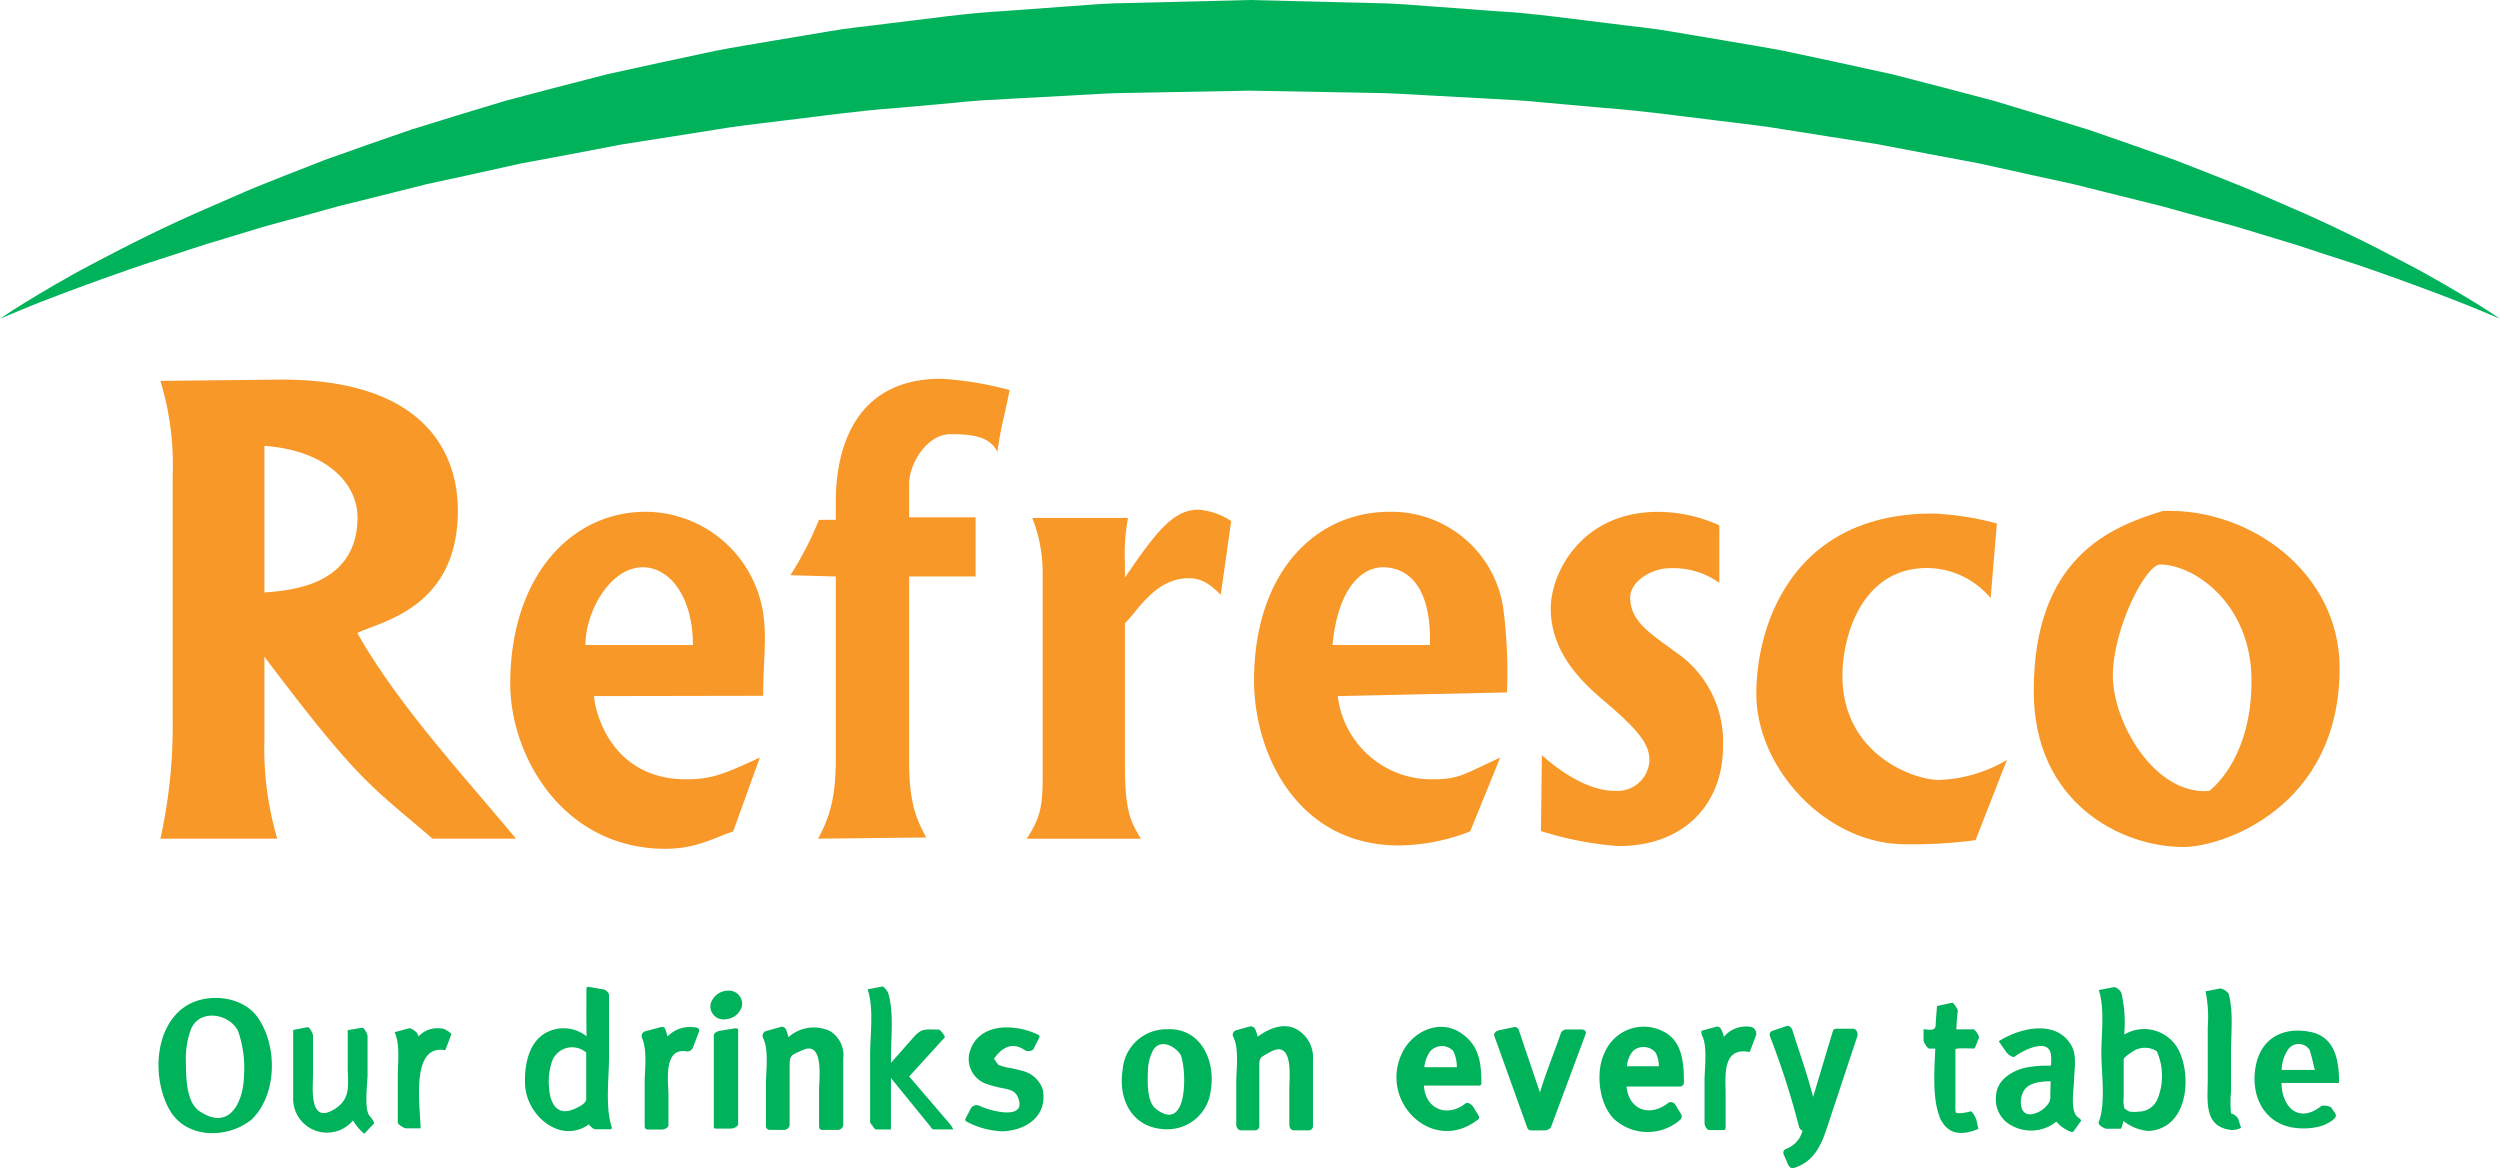
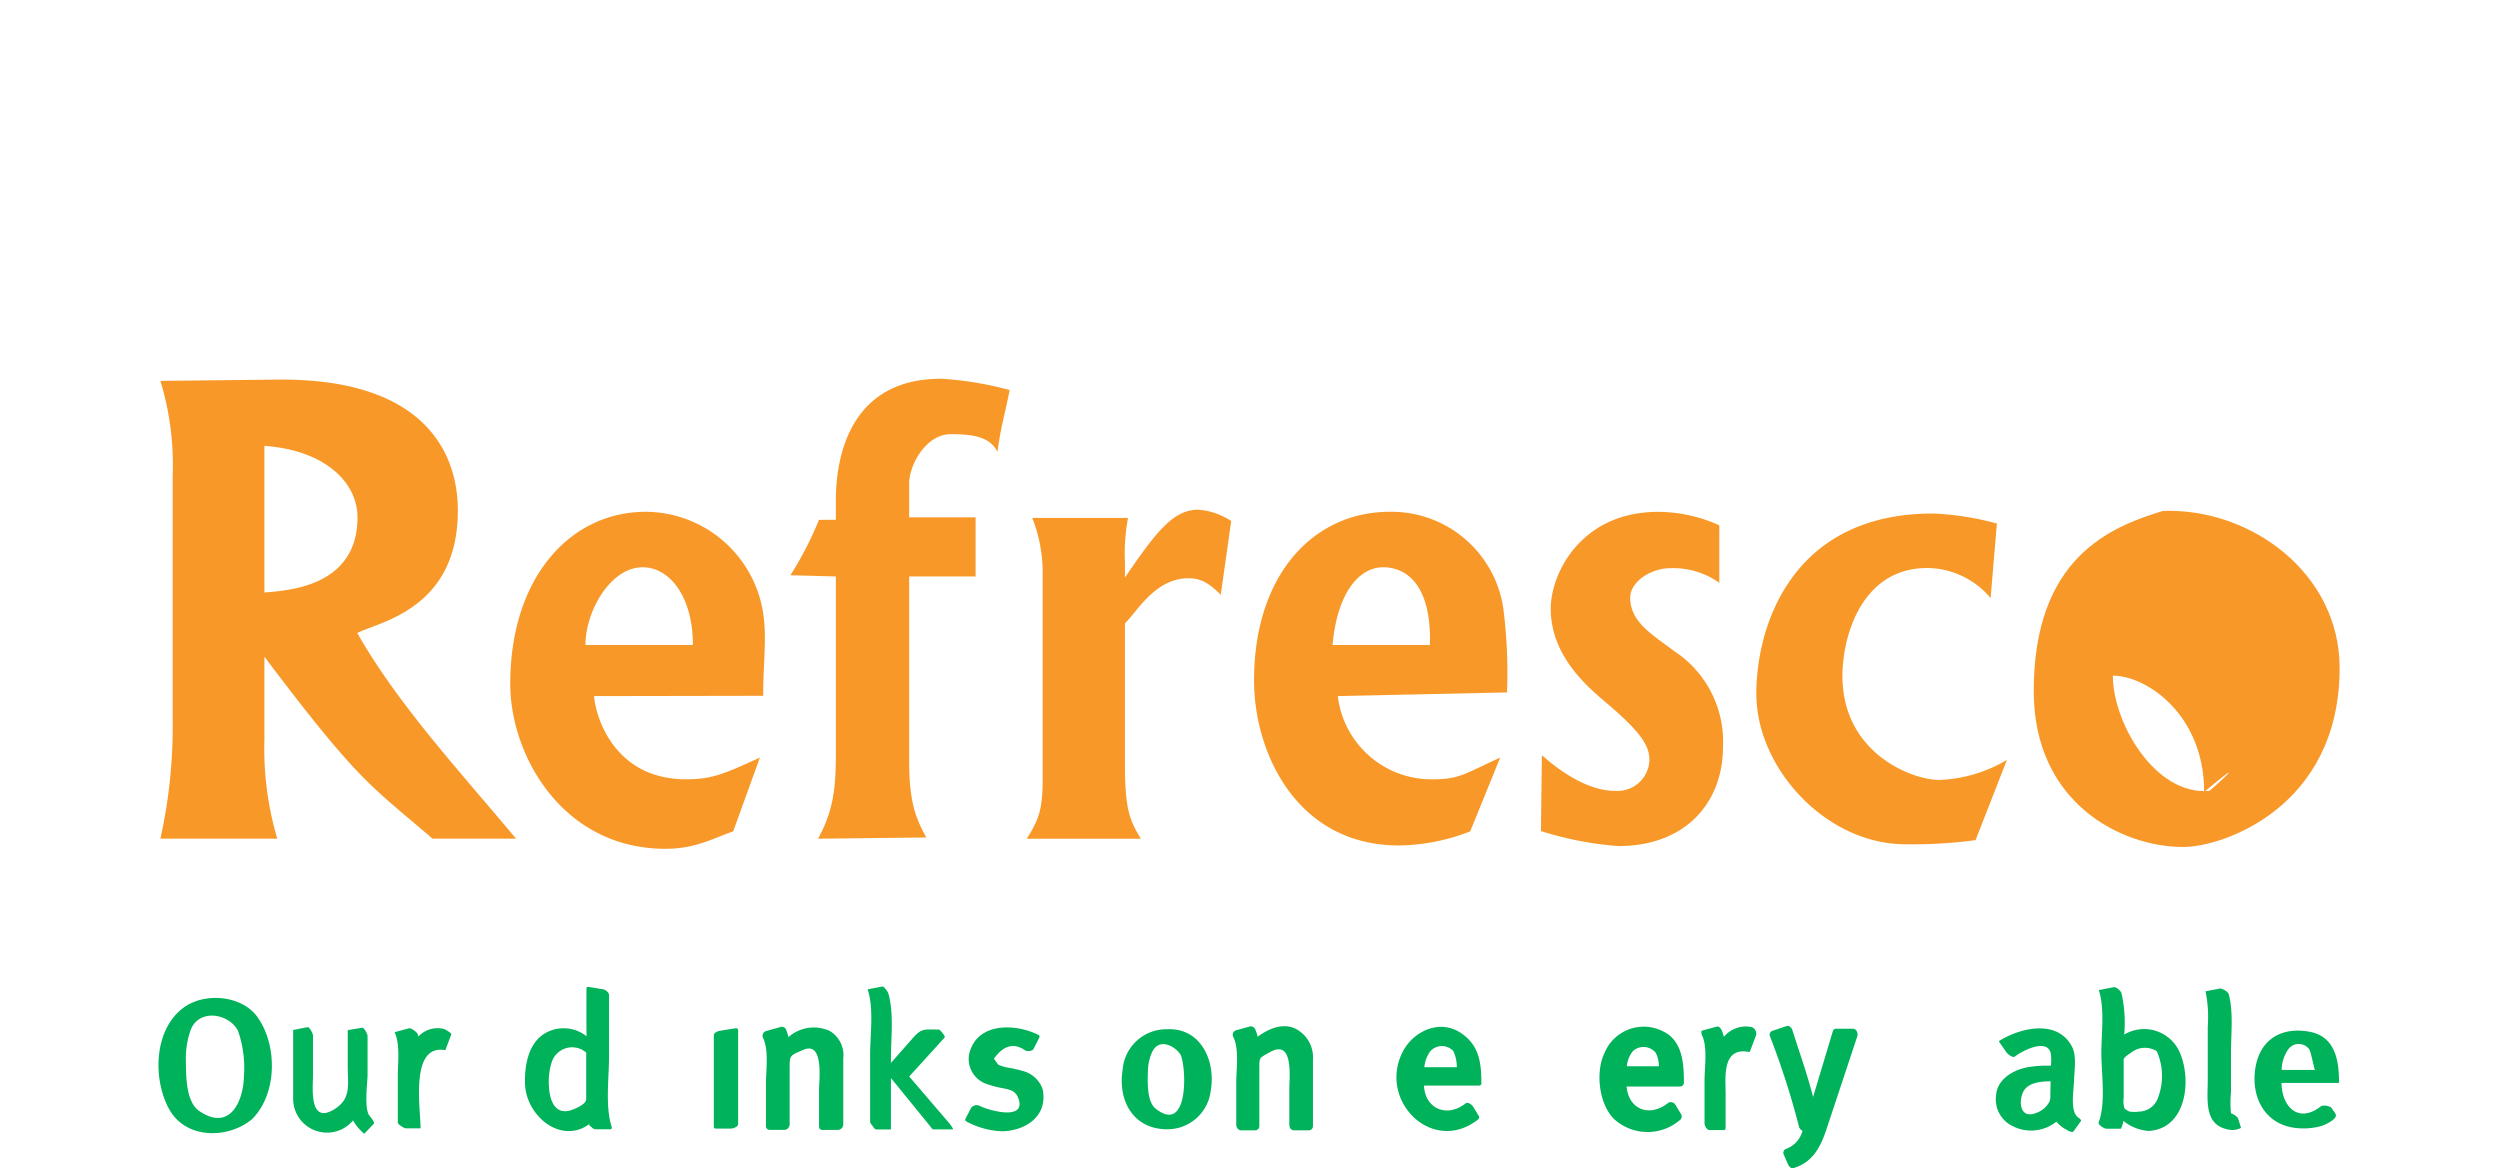
<svg xmlns="http://www.w3.org/2000/svg" id="Logo_refresco_FC" data-name="Logo refresco FC" width="268.877" height="125.639" viewBox="0 0 268.877 125.639">
-   <path id="Path_1029" data-name="Path 1029" d="M454.094,415.2s-1-.441-2.883-1.211-4.676-1.83-8.235-3.122c-1.788-.626-3.749-1.355-5.93-2.032s-4.491-1.513-7.021-2.243l-3.89-1.181c-1.336-.4-2.732-.75-4.151-1.142l-4.361-1.207-4.6-1.143-4.787-1.2-5.007-1.092-5.168-1.144-5.364-1.006-5.5-1.05-5.671-.891-5.788-.917c-1.95-.291-3.934-.5-5.926-.754-3.987-.484-8.027-1.051-12.151-1.353l-6.205-.555c-2.075-.225-4.171-.336-6.276-.441l-6.333-.345c-2.117-.105-4.239-.271-6.371-.273l-12.819-.236-12.893.241c-2.183,0-4.264.178-6.37.279l-6.285.342c-2.088.106-4.168.21-6.248.445l-6.206.554c-4.124.3-8.162.872-12.15,1.355-1.991.256-3.975.462-5.926.754l-5.787.919-5.671.89-5.5,1.051-5.364,1-5.167,1.145-5.007,1.09-4.786,1.2-4.6,1.142-4.361,1.207c-1.419.391-2.816.742-4.153,1.141l-3.89,1.18c-2.53.728-4.846,1.553-7.021,2.242s-4.142,1.4-5.93,2.029c-3.56,1.291-6.354,2.343-8.237,3.117s-2.883,1.21-2.883,1.21.889-.63,2.627-1.708c1.748-1.057,4.313-2.632,7.7-4.394,3.383-1.779,7.531-3.9,12.433-5.995l3.787-1.649c1.3-.56,2.665-1.076,4.055-1.64l4.291-1.682,4.548-1.615,4.76-1.651,4.995-1.545,5.182-1.569,5.4-1.423,5.558-1.435,5.744-1.257,5.88-1.256c1.987-.393,4.007-.7,6.037-1.057l6.148-1.035c2.064-.369,4.166-.545,6.27-.829,4.22-.491,8.452-1.139,12.824-1.373L300,381.6c2.187-.16,4.406-.352,6.549-.365l13.1-.323,13.18.329c2.192.01,4.372.212,6.547.37l6.5.484c4.326.23,8.581.889,12.8,1.376,2.1.284,4.205.46,6.268.829l6.148,1.038c2.03.358,4.05.665,6.037,1.056l5.88,1.257,5.743,1.257,5.558,1.436,5.4,1.422,5.182,1.57,4.995,1.543,4.758,1.652,4.549,1.613,4.291,1.683c1.388.563,2.75,1.08,4.055,1.638l3.787,1.649c2.453,1.043,4.715,2.1,6.785,3.121,2.085.983,3.952,1.992,5.65,2.869,3.393,1.76,5.957,3.334,7.706,4.389C453.207,414.573,454.094,415.2,454.094,415.2Z" transform="translate(-185.217 -380.911)" fill="#00b25a" />
  <g id="Group_99" data-name="Group 99" transform="translate(17.251 40.733)">
    <path id="Path_1030" data-name="Path 1030" d="M210.843,422.259c6.618.48,10.012,4,10.012,7.689,0,7.572-7.709,7.87-10.012,8.083Zm-9.866,29.478a55.609,55.609,0,0,1-1.32,12.771H212.23a34.056,34.056,0,0,1-1.387-10.663v-8.906c10.218,13.561,11.432,13.844,18.088,19.569h8.976c-5.866-7.045-12.66-14.352-17.077-22.121,2.24-1.183,10.818-2.506,10.818-13.164,0-6.65-4.055-14.263-19.45-14.089l-12.54.135a31.072,31.072,0,0,1,1.32,10.2Z" transform="translate(-199.657 -415.039)" fill="#f89828" />
    <path id="Path_1031" data-name="Path 1031" d="M239.239,441.374c0-3.605,2.674-8.358,6.158-8.358,2.895,0,5.4,3.157,5.4,8.358ZM258,453.483c-3.889,1.78-5.171,2.337-7.939,2.337-7.646,0-9.7-6.578-9.9-8.948l18.195-.032c0-3.75.431-6.29-.031-9.054a12.847,12.847,0,0,0-12.6-10.736c-8.109,0-14.573,7.046-14.573,18.5,0,7.766,5.683,17.746,16.693,17.746,3.23,0,5.173-1.15,7.283-1.875Z" transform="translate(-193.525 -412.739)" fill="#f89828" />
    <path id="Path_1032" data-name="Path 1032" d="M276.293,436.319h-7.15v19.846c0,4.739.858,6.386,1.843,8.227l-11.638.131c1.582-2.894,1.911-5.267,1.911-8.888V436.319l-4.886-.13a36.652,36.652,0,0,0,3.07-5.957l1.816-.006v-2.042c0-4.965,1.637-13.13,11.339-13.13a36.478,36.478,0,0,1,7.356,1.218c-.658,3.292-.858,3.486-1.319,6.645-.791-1.644-2.7-1.9-5.01-1.9-2.662,0-4.481,3.286-4.481,5.327v3.616h7.15Z" transform="translate(-188.616 -415.054)" fill="#f89828" />
    <path id="Path_1033" data-name="Path 1033" d="M288.539,427.749a20.822,20.822,0,0,0-.33,4.74v1.67c3.417-5.012,5.239-7.3,7.9-7.3a7.533,7.533,0,0,1,3.531,1.219l-1.122,7.931c-1.247-1.222-2.1-1.775-3.454-1.775-3.628,0-5.537,3.6-6.855,4.848v15.066c0,5.006.527,6.126,1.714,8.1H277.651c1.383-2.17,1.712-3.288,1.712-6.582V433.741a15.946,15.946,0,0,0-1.121-5.991Z" transform="translate(-184.474 -412.776)" fill="#f89828" />
    <path id="Path_1034" data-name="Path 1034" d="M306.558,441.374c.528-5.862,3-8.358,5.43-8.358,2.67,0,5.233,2.1,5.037,8.358Zm18.03,12.109c-3.889,1.78-4.442,2.337-7.211,2.337a10.147,10.147,0,0,1-10.257-8.948l18.2-.394a54.33,54.33,0,0,0-.4-9.056,12.157,12.157,0,0,0-12.236-10.372c-8.107,0-14.57,6.684-14.57,18.14,0,7.769,4.589,17.747,15.6,17.747a21.8,21.8,0,0,0,7.646-1.514Z" transform="translate(-180.491 -412.739)" fill="#f89828" />
    <path id="Path_1035" data-name="Path 1035" d="M343.124,434.689a8.53,8.53,0,0,0-5.3-1.571c-2.044,0-4.282,1.454-4.282,3.153,0,2.633,2.308,3.936,4.774,5.79a11.64,11.64,0,0,1,5.205,10.274c0,5.858-3.89,10.668-11.273,10.668a36.835,36.835,0,0,1-8.306-1.613l.1-8.161c3.243,2.866,5.965,3.866,7.946,3.838a3.436,3.436,0,0,0,3.617-3.216c.043-1.54-.815-2.934-4.014-5.725-2.009-1.753-6.595-5.138-6.595-10.669,0-3.818,3.3-10.4,11.539-10.4a16.021,16.021,0,0,1,6.591,1.449Z" transform="translate(-175.463 -412.739)" fill="#f89828" />
    <path id="Path_1036" data-name="Path 1036" d="M368.529,436.3a8.987,8.987,0,0,0-6.822-3.233c-7,0-9.114,7.258-9.114,11.6,0,8.359,7.545,11.194,10.4,11.194a15.318,15.318,0,0,0,7.291-2.158l-3.374,8.63a50.751,50.751,0,0,1-7.562.444c-8.461,0-16.016-8.121-16.016-16.194,0-7.314,3.843-19.378,18.984-19.378a30.9,30.9,0,0,1,6.888,1.076Z" transform="translate(-171.688 -412.709)" fill="#f89828" />
-     <path id="Path_1037" data-name="Path 1037" d="M387.186,457.089c-5.868.489-10.371-7.368-10.371-12.4s3.516-11.952,5.093-11.952c3.6,0,9.82,4.168,9.82,12.505C391.728,452.962,388.115,456.346,387.186,457.089Zm-4.979-30.115c-5.671,1.711-13.9,5.034-13.9,19.387,0,11.984,9.365,16.757,16.087,16.757,4.218,0,16.811-4.247,16.811-19.26C401.2,433.655,391.632,426.642,382.206,426.974Z" transform="translate(-166.827 -412.756)" fill="#f89828" />
+     <path id="Path_1037" data-name="Path 1037" d="M387.186,457.089c-5.868.489-10.371-7.368-10.371-12.4c3.6,0,9.82,4.168,9.82,12.505C391.728,452.962,388.115,456.346,387.186,457.089Zm-4.979-30.115c-5.671,1.711-13.9,5.034-13.9,19.387,0,11.984,9.365,16.757,16.087,16.757,4.218,0,16.811-4.247,16.811-19.26C401.2,433.655,391.632,426.642,382.206,426.974Z" transform="translate(-166.827 -412.756)" fill="#f89828" />
  </g>
  <g id="Group_100" data-name="Group 100" transform="translate(17.046 106.095)">
    <path id="Path_1038" data-name="Path 1038" d="M210.125,472.927c-1.667-2.323-5.6-2.673-7.878-1.051-3.27,2.325-3.41,7.734-1.6,10.986,1.794,3.225,6.309,3.19,8.885,1.067a.129.129,0,0,0,.033-.036C212.268,481.192,212.3,475.962,210.125,472.927Zm-2.1,1.451a12.051,12.051,0,0,1,.646,4.97c-.036,2.381-1.375,6.007-4.786,3.7-1.479-1-1.428-3.84-1.455-5.378a9.179,9.179,0,0,1,.5-3.3C203.767,472.027,206.984,472.48,208.024,474.378Z" transform="translate(-199.486 -469.643)" fill="#00b25a" />
    <path id="Path_1039" data-name="Path 1039" d="M219.611,478.622V474.46c0-.183-.364-.925-.588-.888l-1.532.258-.013.032v3.881c0,1.974.422,3.519-1.545,4.662-2.645,1.538-2.191-2.456-2.191-3.692V474.4c0-.179-.367-.931-.587-.888l-1.533.3-.013.032v7.245a3.641,3.641,0,0,0,6.437,2.456,5.484,5.484,0,0,0,1.148,1.381c.014.013.022.012.024,0,.03.024.053.037.06.03l1-1.052c.135-.144-.335-.727-.426-.824C219.2,482.4,219.611,479.438,219.611,478.622Z" transform="translate(-197.125 -469.135)" fill="#00b25a" />
    <path id="Path_1040" data-name="Path 1040" d="M226.026,473.684a2.827,2.827,0,0,0-2.72.812c-.033-.1-.066-.2-.11-.3-.078-.179-.694-.633-.894-.58l-1.551.418,0,.027c.6,1.32.333,3.334.333,4.764v4.943c0,.19.694.613.87.613h1.552l.027-.006c0-2.126-1.172-9.088,2.639-8.4a.164.164,0,0,1-.065-.035c.054.024.088.035.091.029q.319-.843.637-1.688C226.9,474.131,226.147,473.718,226.026,473.684Z" transform="translate(-195.346 -469.12)" fill="#00b25a" />
    <path id="Path_1041" data-name="Path 1041" d="M241.52,477.394v-6.645c0-.252-.375-.565-.6-.6l-1.552-.258c-.166-.027-.278,0-.278.187,0,1.7-.017,3.411.012,5.116a3.951,3.951,0,0,0-4.025-.542c-2.185.911-2.656,3.571-2.594,5.637.1,3.463,3.862,6.566,6.887,4.366l.006.02a.762.762,0,0,0,.281.308.687.687,0,0,0,.393.214h1.591c.19,0,.2-.156.152-.3C241.1,482.717,241.52,479.664,241.52,477.394Zm-6.458,3.243a6.923,6.923,0,0,1,.327-2.758,2.306,2.306,0,0,1,3.677-.932v5.018c0,.532-1.156,1.014-1.569,1.156C235.694,483.739,235.132,482.039,235.062,480.636Z" transform="translate(-193.064 -469.836)" fill="#00b25a" />
-     <path id="Path_1042" data-name="Path 1042" d="M248.96,473.586a3.385,3.385,0,0,0-3.208.946,4.057,4.057,0,0,0-.265-.873c-.087-.2-.378-.165-.539-.12l-1.552.416a.536.536,0,0,0-.389.681c.616,1.36.3,3.493.3,4.952v4.572a.329.329,0,0,0,.32.367h1.551c.265,0,.688-.184.688-.508v-3.284c0-1.259-.6-5.079,1.977-4.611a.564.564,0,0,0,.472-.165.518.518,0,0,0,.185-.23l.637-1.688A.327.327,0,0,0,248.96,473.586Z" transform="translate(-191.02 -469.142)" fill="#00b25a" />
-     <path id="Path_1043" data-name="Path 1043" d="M251.142,470.218a1.973,1.973,0,0,0-1.954,1.463,1.409,1.409,0,0,0,1.425,1.634.681.681,0,0,0,.21-.025,1.923,1.923,0,0,0,1.744-1.418A1.417,1.417,0,0,0,251.142,470.218Z" transform="translate(-189.814 -469.77)" fill="#00b25a" />
    <path id="Path_1044" data-name="Path 1044" d="M251.74,473.622l-1.61.259c-.213.033-.652.213-.652.485v9.853a.182.182,0,0,0,.024.088c.011.041.048.072.124.085a.461.461,0,0,0,.137.007h1.565c.241,0,.768-.184.768-.5V473.794C252.1,473.612,251.872,473.6,251.74,473.622Z" transform="translate(-189.754 -469.115)" fill="#00b25a" />
    <path id="Path_1045" data-name="Path 1045" d="M261.1,473.927a4.117,4.117,0,0,0-4.455.667,4.044,4.044,0,0,0-.256-.822.47.47,0,0,0-.622-.26l-1.511.419a.534.534,0,0,0-.336.74c.639,1.292.314,3.507.314,4.909v4.573a.4.4,0,0,0,.372.413h1.512a.61.61,0,0,0,.662-.542v-6.288c0-1.234.116-1.183,1.441-1.77,2.271-1,1.723,3.194,1.723,4.285v3.9a.509.509,0,0,0,.013.117c0,.165.106.3.358.3h1.571a.611.611,0,0,0,.663-.542V476.88A3.038,3.038,0,0,0,261.1,473.927Z" transform="translate(-188.9 -469.14)" fill="#00b25a" />
    <path id="Path_1046" data-name="Path 1046" d="M267.795,479.526l3.819-4.2c.1-.116-.491-.851-.64-.851-1.577,0-1.823-.179-2.818.951l-2.324,2.637v-.472c0-2.194.332-4.84-.274-6.981-.047-.167-.454-.8-.663-.762l-1.552.3a.088.088,0,0,0,.008.087c.652,2.059.242,4.817.242,6.931V484.4a.668.668,0,0,0,.222.375c.129.22.3.445.425.445h1.551c.03.01.043,0,.039-.031v-5.5l4.2,5.161.012.012c.117.186.257.354.367.354h2.069c.136,0-.281-.549-.32-.6Z" transform="translate(-187.056 -469.842)" fill="#00b25a" />
    <path id="Path_1047" data-name="Path 1047" d="M278.216,478.2a11.728,11.728,0,0,0-1.481-.335,4.475,4.475,0,0,1-1.084-.328c-.15-.212-.3-.425-.452-.637q1.552-2.172,3.376-.885c.263.119.761.093.911-.209l.577-1.152a.216.216,0,0,0-.072-.313c-2.563-1.269-6.66-1.353-7.458,2.066a2.84,2.84,0,0,0,1.7,3.144,12.006,12.006,0,0,0,2.08.554c.716.15,1.23.289,1.511,1.058.916,2.5-3.338,1.255-4.161.806a.746.746,0,0,0-.913.209l-.6,1.152a.216.216,0,0,0,.072.313,8.8,8.8,0,0,0,3.855,1.062h0a.942.942,0,0,0,.131,0c2.547-.126,4.791-1.706,4.236-4.506A3.053,3.053,0,0,0,278.216,478.2Z" transform="translate(-185.346 -469.13)" fill="#00b25a" />
    <path id="Path_1048" data-name="Path 1048" d="M291.12,473.7a4.715,4.715,0,0,0-4.816,4.321c-.523,3.222,1.007,6.19,4.353,6.419a.64.64,0,0,0,.127.013h.029c.035,0,.072,0,.115,0a4.691,4.691,0,0,0,4.849-4.166C296.331,477.128,294.716,473.542,291.12,473.7Zm-1.258,8.547c-1-.783-.87-3.006-.843-4.091a5.09,5.09,0,0,1,.449-1.988c.723-1.6,2.475-.684,3.076.293C293.186,477.992,293.392,485.014,289.862,482.251Z" transform="translate(-182.605 -469.098)" fill="#00b25a" />
    <path id="Path_1049" data-name="Path 1049" d="M303.375,473.957c-1.444-1.062-3.2-.359-4.5.6a4.691,4.691,0,0,0-.264-.805.53.53,0,0,0-.546-.307l-1.512.418a.5.5,0,0,0-.288.737c.633,1.278.309,3.48.309,4.869v4.572c0,.249.21.581.49.581h1.511a.447.447,0,0,0,.481-.466v-6.289c0-1.142.018-1.007,1.106-1.634,2.606-1.5,2.119,2.652,2.119,3.907v3.9a.567.567,0,0,0,.024.153.482.482,0,0,0,.467.428h1.571a.448.448,0,0,0,.481-.466v-7.144A3.449,3.449,0,0,0,303.375,473.957Z" transform="translate(-180.659 -469.151)" fill="#00b25a" />
    <path id="Path_1050" data-name="Path 1050" d="M317.861,474.139c-2.3-1.535-5.153-.172-6.273,2.063-2.649,5.279,3.263,11.1,8.149,7.222a.263.263,0,0,0,.053-.35q-.3-.5-.6-.993c-.134-.224-.575-.569-.848-.351-1.922,1.532-4.325.618-4.449-1.93h5.885c.113,0,.289-.058.289-.2C320.069,477.342,319.843,475.462,317.861,474.139Zm-.808,1.955a3.982,3.982,0,0,1,.374,1.731h-3.492a3.425,3.425,0,0,1,.618-1.692A1.668,1.668,0,0,1,317.053,476.094Z" transform="translate(-177.791 -469.139)" fill="#00b25a" />
-     <path id="Path_1051" data-name="Path 1051" d="M329.2,473.763h-1.651a.652.652,0,0,0-.643.4c-.725,2.1-1.6,4.221-2.251,6.374-.036-.111-.075-.221-.112-.332q-.369-1.09-.74-2.182l-1.448-4.279a.452.452,0,0,0-.513-.231l-1.591.338c-.265.056-.619.29-.5.612q1.781,4.955,3.561,9.911a.405.405,0,0,0,.376.239h1.532a.607.607,0,0,0,.319-.1.56.56,0,0,0,.324-.3q1.86-5,3.719-9.991C329.667,473.978,329.429,473.763,329.2,473.763Z" transform="translate(-176.08 -469.136)" fill="#00b25a" />
    <path id="Path_1052" data-name="Path 1052" d="M336.075,473.983a4.561,4.561,0,0,0-6.3,2.264c-1.021,2.036-.642,5.558,1.03,7.176a5.345,5.345,0,0,0,7.057.088.49.49,0,0,0,.09-.691q-.3-.5-.6-.993a.55.55,0,0,0-.723-.178c-2.042,1.627-4.288.718-4.5-1.744h5.73a.433.433,0,0,0,.436-.384C338.292,477.516,338.179,475,336.075,473.983Zm-.809,2.3a3.252,3.252,0,0,1,.336,1.446H332.16a2.947,2.947,0,0,1,.667-1.657A1.7,1.7,0,0,1,335.266,476.281Z" transform="translate(-174.233 -469.143)" fill="#00b25a" />
    <path id="Path_1053" data-name="Path 1053" d="M343.839,473.528a3.074,3.074,0,0,0-3.032,1.04,3.937,3.937,0,0,0-.2-.623c-.093-.216-.282-.551-.565-.475l-1.552.418c-.226.061-.042.5.007.611.559,1.231.229,3.463.229,4.784v4.573c0,.261.227.737.539.737h1.552c.136,0,.177-.142.177-.253v-3.653c0-1.775-.409-5.021,2.488-4.5.094.017.141-.037.153-.124,0-.011.01-.017.014-.027q.317-.845.636-1.689A.791.791,0,0,0,343.839,473.528Z" transform="translate(-172.448 -469.15)" fill="#00b25a" />
    <path id="Path_1054" data-name="Path 1054" d="M353.486,473.7h-1.771a.366.366,0,0,0-.376.224q-.622,2.07-1.242,4.14-.321,1.067-.64,2.133c-.066.22-.13.44-.2.66l-.054.183c-.625-2.436-1.481-4.823-2.238-7.215-.069-.217-.343-.5-.6-.416l-1.532.517a.443.443,0,0,0-.265.6,85.234,85.234,0,0,1,3.094,9.62.7.7,0,0,0,.4.531,2.8,2.8,0,0,1-1.757,1.945.441.441,0,0,0-.265.6l.458,1.053c.094.215.324.5.6.416,1.965-.593,2.815-2.083,3.462-3.933l3.4-10.249C354.069,474.193,353.868,473.7,353.486,473.7Z" transform="translate(-171.249 -469.157)" fill="#00b25a" />
-     <path id="Path_1055" data-name="Path 1055" d="M361.814,479.034V476.32c0-.171,1.782-.08,2.064-.08-.025,0-.06-.063-.1-.154.067.073.111.13.1.154l.477-1.172c.061-.15-.437-.9-.6-.9h-1.845c.032-.663.08-1.324.16-1.984.018-.14-.458-.909-.6-.877l-1.631.358,0,.026c-.069.687-.118,1.376-.152,2.064-.031.662-.788.413-1.3.413l0,.027v1.17c0,.171.421.877.6.877h.665c-.086,2.02-.339,5.224.429,7.236a1.7,1.7,0,0,0,.289.617c.671,1.148,1.855,1.648,3.908.789l0-.026-.219-.994c-.03-.134-.448-.932-.6-.877-.4.143-1.564.324-1.616.094a4.531,4.531,0,0,1-.027-.895Z" transform="translate(-168.554 -469.561)" fill="#00b25a" />
    <path id="Path_1056" data-name="Path 1056" d="M373.784,483.229c-.952-.6-.51-2.946-.486-3.937.028-1.114.314-2.694-.209-3.694-1.548-2.965-5.463-2.085-7.793-.656a.1.1,0,0,0-.025.16l.775,1.113c.116.166.661.614.891.437.855-.666,3.682-2.1,3.887-.158,0-.03.079,1.152-.06,1.145a11.654,11.654,0,0,0-2.223.126c-1.643.228-3.53,1.259-3.632,3.116a3.181,3.181,0,0,0,1.765,3.237,4.345,4.345,0,0,0,4.733-.468,3.271,3.271,0,0,0,1.138.894,1.184,1.184,0,0,0,.509.215.211.211,0,0,0,.084,0,.154.154,0,0,0,.106-.06l.8-1.112C374.123,483.471,373.851,483.271,373.784,483.229Zm-5.953-2.772c.505-1.036,1.943-1.131,2.953-1.148q-.016.718-.034,1.433a1.655,1.655,0,0,1-.121.824,2.681,2.681,0,0,1-1.566,1.208C367.5,483.289,367.327,481.487,367.831,480.457Z" transform="translate(-167.284 -469.113)" fill="#00b25a" />
    <path id="Path_1057" data-name="Path 1057" d="M376.9,475.006a14.284,14.284,0,0,0-.293-4.457c-.066-.233-.56-.692-.824-.642l-1.552.3a.049.049,0,0,0-.048.061c.637,2.007.259,4.641.259,6.706,0,2.174.507,5.4-.29,7.474-.1.253.612.684.817.684h1.551l.039-.018a2.523,2.523,0,0,0,.246-.83,4.928,4.928,0,0,0,2.719,1.087c4.044-.231,4.658-5.4,3.373-8.4A4.179,4.179,0,0,0,376.9,475.006Zm-.054,6.832v-4.156c0-.242.724-.68.889-.8a2.382,2.382,0,0,1,2.671-.087,6.582,6.582,0,0,1,.045,5.217,2.209,2.209,0,0,1-1.983,1.28,3.436,3.436,0,0,1-1.027-.012,3.265,3.265,0,0,1-.495-.31A2.512,2.512,0,0,1,376.841,481.838Z" transform="translate(-165.487 -469.831)" fill="#00b25a" />
    <path id="Path_1058" data-name="Path 1058" d="M387.264,483.974a1.612,1.612,0,0,0-.754-.524,11.781,11.781,0,0,1,0-2.273v-4.31c0-1.994.285-4.359-.263-6.3a1.477,1.477,0,0,0-.894-.543l-1.551.3c-.03,0-.038.013-.024.039a13.728,13.728,0,0,1,.233,3.778v5.649c0,2.254-.465,5.058,2.427,5.438a.307.307,0,0,0,.122.02,2.136,2.136,0,0,0,1.023-.228l0-.03Q387.424,484.48,387.264,483.974Z" transform="translate(-163.611 -469.808)" fill="#00b25a" />
    <path id="Path_1059" data-name="Path 1059" d="M394.093,473.943c-2.9-.538-5.264.728-5.8,3.8-.505,2.889.719,5.744,3.659,6.439a7.159,7.159,0,0,0,2.9.025,4.093,4.093,0,0,0,1.72-.749c.679-.538.27-.69-.133-1.36a1.389,1.389,0,0,0-1.072-.168c-2.467,1.966-4.265.055-4.279-2.484h6.021s.165.008.165-.03C397.271,477.032,396.871,474.458,394.093,473.943Zm0,1.943c.17.321.54,2.163.582,2.163H391.1a4.01,4.01,0,0,1,.687-2.181A1.39,1.39,0,0,1,394.1,475.886Z" transform="translate(-162.753 -469.074)" fill="#00b25a" />
  </g>
</svg>